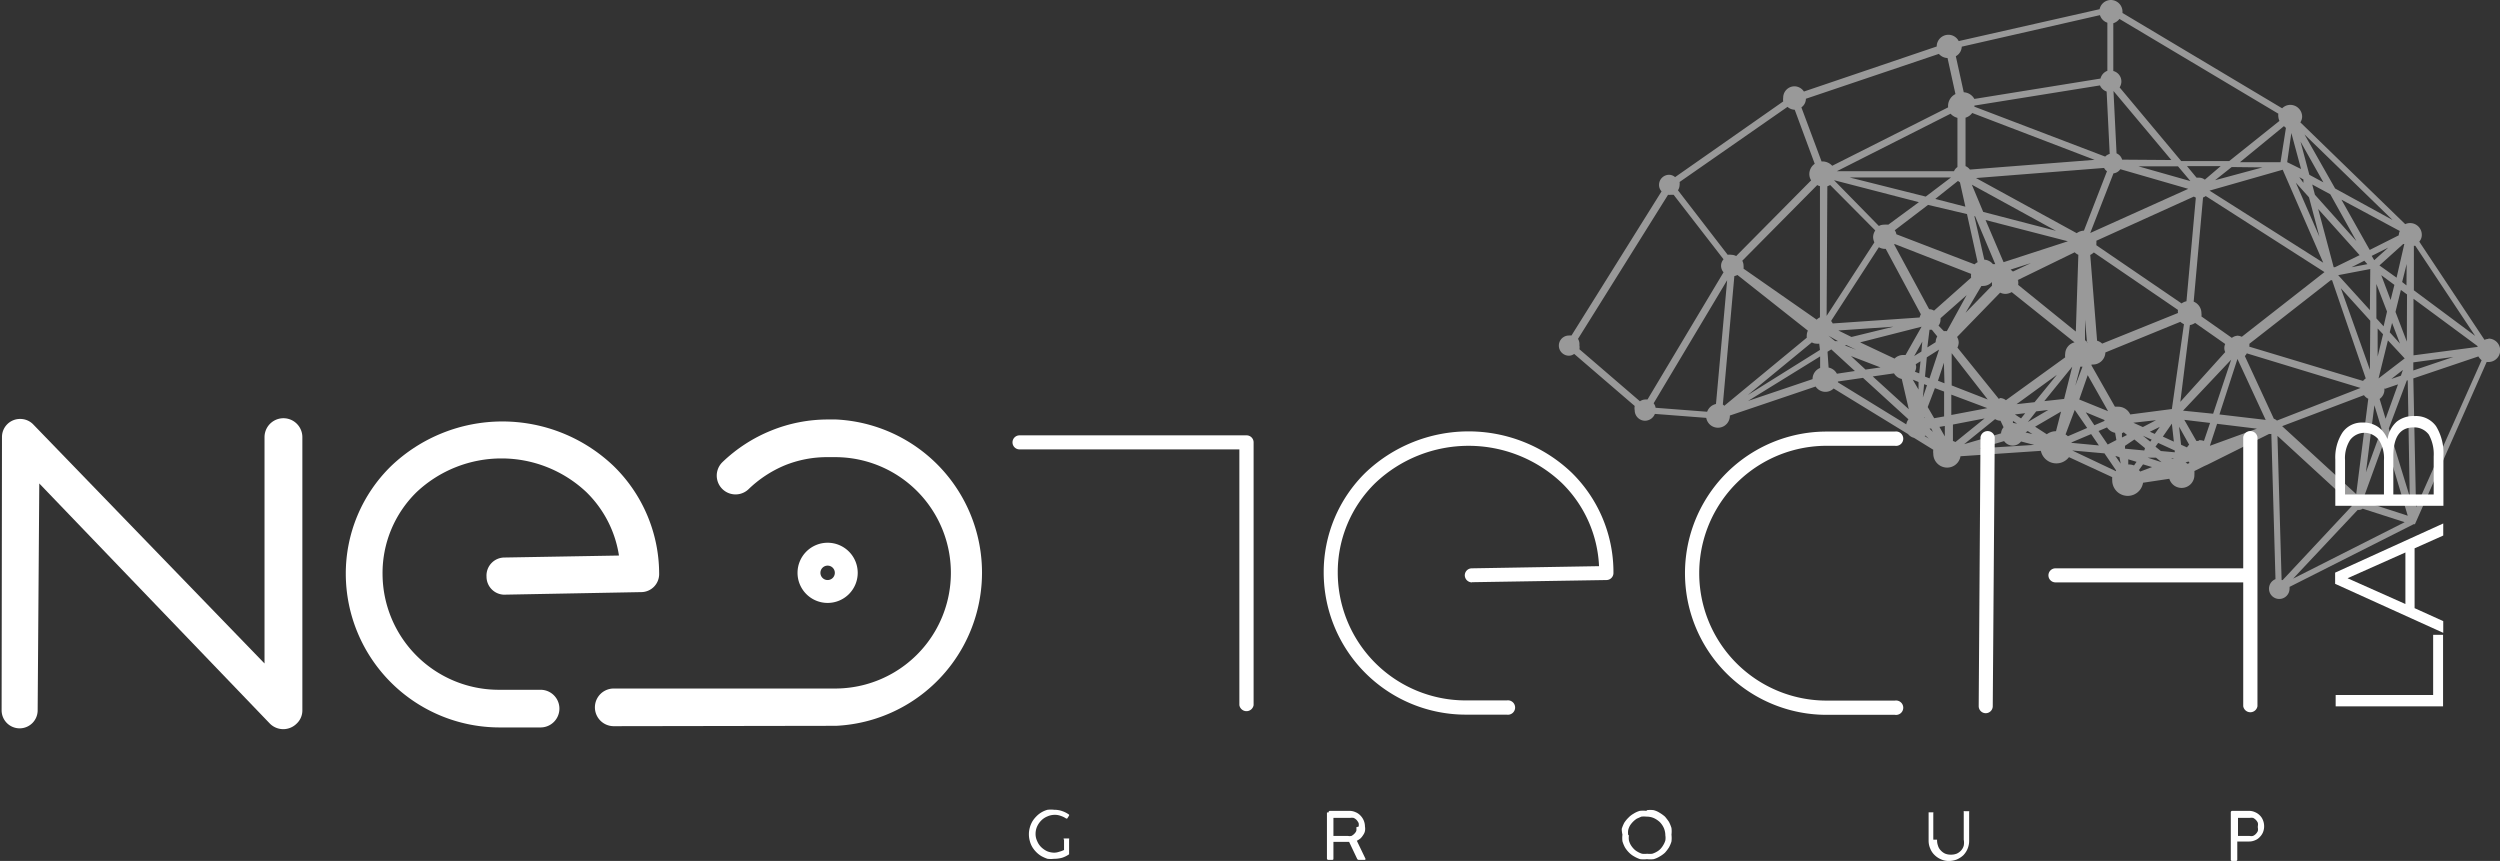
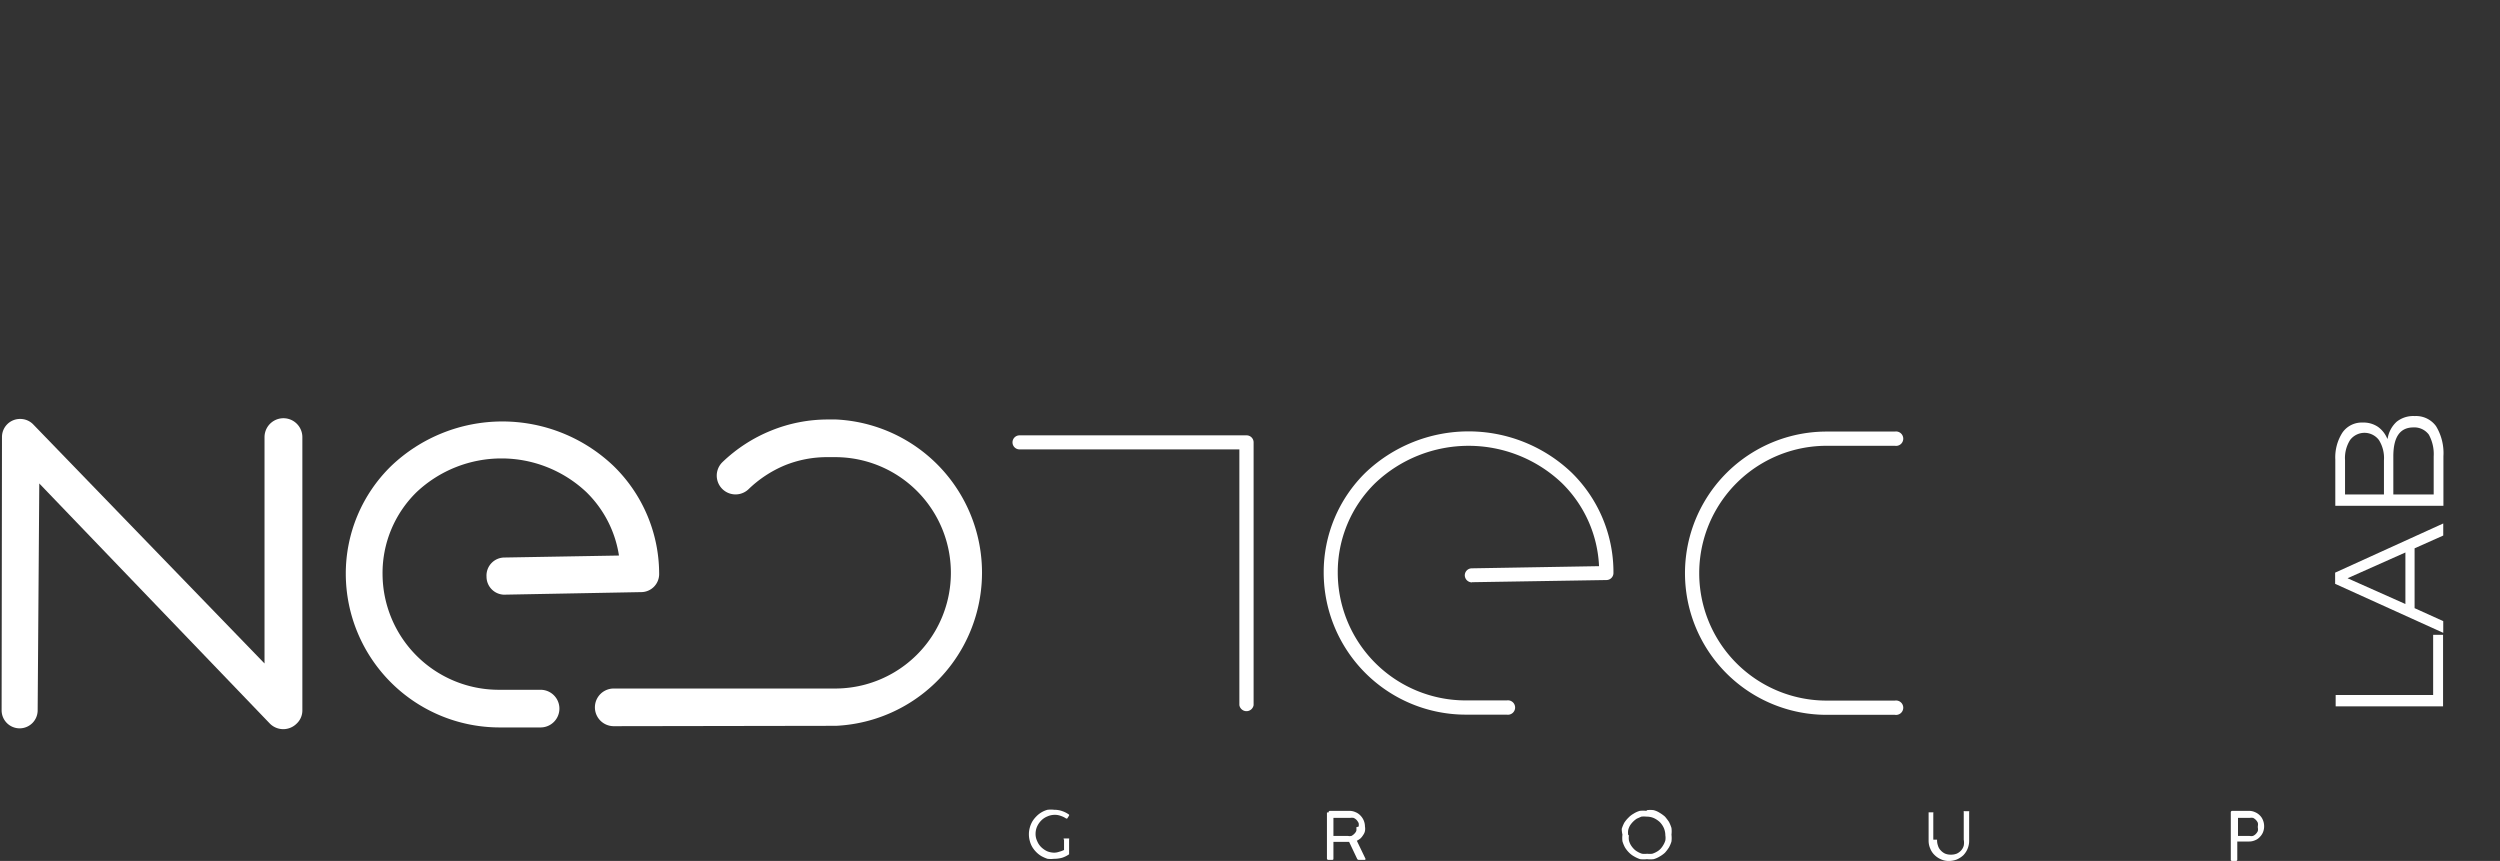
<svg xmlns="http://www.w3.org/2000/svg" viewBox="0 0 138.74 47.78">
  <rect x="0" y="0" width="138.74" height="47.78" fill="#333333" stroke="none" />
-   <path d="M138.09,18.81a.54.54,0,0,0-.21.05l-3.62-5.45a.56.56,0,0,0,.14-.38.65.65,0,0,0-.65-.65.6.6,0,0,0-.27.06l-5.82-5.65a.6.6,0,0,0,.1-.32.66.66,0,0,0-.65-.65.64.64,0,0,0-.46.19L117.79.72s0,0,0-.07a.65.65,0,0,0-.65-.65.64.64,0,0,0-.62.51L108.7,2.28a.64.64,0,0,0-.57-.35.65.65,0,0,0-.65.65s0,0,0,0l-7.37,2.5a.64.64,0,0,0-.52-.29.63.63,0,0,0-.63.63.78.78,0,0,0,0,.21l-6,4.2a.51.51,0,0,0-.33-.13.56.56,0,0,0-.56.56.52.52,0,0,0,.14.36l-5,8a.58.58,0,0,0-.14,0,.56.56,0,0,0,0,1.12.48.48,0,0,0,.29-.1l3.36,2.89a.6.6,0,0,0,0,.24.58.58,0,0,0,.58.58.6.6,0,0,0,.54-.38l2.85.22A.66.66,0,0,0,96,23.06v0l4.76-1.61a.65.65,0,0,0,1,.11l4.13,2.53a.61.61,0,0,0,.33.21l1.07.66a.78.78,0,0,0,0,.22.77.77,0,0,0,.76.77.75.75,0,0,0,.75-.63l4.46-.3a.88.88,0,0,0,1.56.35l2.4,1.11a1.1,1.1,0,0,0,0,.18.86.86,0,0,0,1.71.13l1.46-.22a.71.71,0,0,0,1.39-.23,1.38,1.38,0,0,0,0-.2l.56-.28.16-.07,3.43-1.71a.27.27,0,0,0,.12,0l.23,8.06a.57.57,0,0,0,.21,1.1.57.57,0,0,0,.57-.57.44.44,0,0,0,0-.1l6.89-3.48h0s0,0,0,0l.07,0s0,0,0,0l0,0v0s0,0,0,0v0L138,20.09l.1,0a.65.65,0,1,0,0-1.3Zm-50.52,0,5-8a.66.66,0,0,0,.15,0l.16,0,2.77,3.58a.54.54,0,0,0,0,.72l-4.22,7.06-.11,0a.55.55,0,0,0-.31.1l-3.36-2.89a.54.54,0,0,0,0-.22A.57.57,0,0,0,87.57,18.8ZM99.2,5.93a.62.62,0,0,0,.4.16h0l1.11,3a.7.7,0,0,0-.3.57.68.68,0,0,0,.1.35l-4.16,4.2a.6.6,0,0,0-.27-.07.71.71,0,0,0-.2,0l-2.76-3.58a.55.55,0,0,0,.09-.29.51.51,0,0,0,0-.17ZM116.54.84a.64.64,0,0,0,.41.42l0,2.67a.61.61,0,0,0-.38.43l-7,1.13a.72.72,0,0,0-.59-.37l-.44-2a.63.63,0,0,0,.33-.53ZM101,19.42,97,21.92,100.55,19a.48.48,0,0,0,.24.07.47.47,0,0,0,.17,0Zm35.15.39-2.22.75v-.45ZM109,24.65l1.72-1.39a.62.62,0,0,0,.3.09h0l.17.36a.58.58,0,0,0-.14.34Zm-7.52-4.25-.06-.88.21-.13,1.31,1.2-1,.15A.67.67,0,0,0,101.49,20.4ZM128.16,9.7l-.49-1.84,1.27,2.26Zm5.39,6.14-.24-.19.25-1Zm-7.75,7.47L123.17,23l1-3.08h0l1.57,3.39Zm-8.11,2.42-.3-.43.23.07ZM95.61,22.45l.64-7.13a.58.58,0,0,0,.17-.06l3.91,3.09a.6.6,0,0,0-.06.23.76.76,0,0,0,0,.16l-4.58,3.78A.34.34,0,0,0,95.61,22.45ZM116.54,4.74a.62.62,0,0,0,.37.34l.17,3.46a.58.58,0,0,0-.25.15l-7.26-2.77V5.86Zm9.82,18.6a.42.42,0,0,0-.17-.1l-1.61-3.48a.58.58,0,0,0,.11-.15L131,21.53h0s0,0,0,0Zm-12.26.59a.85.85,0,0,0-.51.17l-.65-.42,1.44-.84-.28,1.09Zm13.5-14.1.23.13,0,.19Zm4.55,5.44.73.54-.21.84Zm-20.44,8.2,0-.11.23.15Zm-1.42-.82-2,.38,0-1.13Zm-3.82-1.45,0,.42-.32-.55Zm-4-2.05.54.26-.63-.24Zm24.21-9.73,2.25,5.16-6.31-4v0Zm.73.72.73.81.58,2.19Zm4.84,8.41-.3,1.24V18.23Zm-7.42.69a.9.9,0,0,0,0-.16l4.52-3.53h.07L131.29,21a.67.67,0,0,0-.15.14Zm-5.42,5.16-.08.11-.41-.33Zm-18-14.06.16-.07,2.5,2.52a.68.68,0,0,0-.12.37.73.73,0,0,0,.07.29l-2.65,4.08Zm22.79,8.29a.58.58,0,0,0-.34.12l-1.69-1.19a.58.58,0,0,0,0-.18.69.69,0,0,0-.43-.64l.52-5.78a.53.53,0,0,0,.15-.08L129,15.1l-4.59,3.59A.6.6,0,0,0,124.14,18.63Zm-5.81,4.83,1.26-.14-.73.38Zm-4.24-2.66-1.24,1.52-1,.11Zm-6.24.47-.36-.14.33-1ZM116.93,9.5l-1.28,3.3h0a.72.72,0,0,0-.4.14l-5.59-3.06,7.11-.56A.42.42,0,0,0,116.93,9.5Zm4.82,1.41.11.06-.52,5.75a.66.66,0,0,0-.27.12l-4.73-3.23s0-.06,0-.1a.8.8,0,0,0,0-.15ZM110.93,22.14l-2.3-2.85a.68.68,0,0,0,.07-.28.63.63,0,0,0-.09-.31L111,16.24a.69.69,0,0,0,.29.07.71.71,0,0,0,.35-.1L115.13,19a.67.67,0,0,0-.52.64.58.58,0,0,0,0,.19l-3.29,2.38a.53.53,0,0,0-.33-.12Zm5.73-3.07a.61.61,0,0,0-.28-.16L116,14.15a.9.9,0,0,0,.2-.14l4.67,3.19a.47.47,0,0,0,0,.17Zm-6.6-7.31-.63-1.51,4.67,2.56Zm-4.92,1.78,4.25,1.66a.78.78,0,0,0,0,.21l-2.06,1.83a.5.5,0,0,0-.27-.08l0,0-1.94-3.59Zm2.44,4.53a.52.52,0,0,0,.11-.32.29.29,0,0,0,0-.09l1.45-1.28-1.1,2a.41.41,0,0,0-.16,0Zm4-3.11,1.13-.36-1,.47Zm-1.62.91h.09a.68.68,0,0,0,.5-.22h0a1.17,1.17,0,0,0,0,.2l-1.47,1.51Zm2-.32L115.14,14a.6.6,0,0,0,.2.14l-.14,4.26L112,15.81a.78.78,0,0,0,0-.21A.43.43,0,0,0,112,15.55Zm-.77-1-1-2.34,4.57,1.18ZM115.86,19l-.15-.12,0-1.14.11,1.26ZM109.61,12l1.12,2.66-.13,0a.67.67,0,0,0-.48-.25L109.57,12Zm-2.53,6.3h0l.13,0,.3.37a.7.7,0,0,0-.09.32v0l-.46.29Zm-.4.66-.05.55-.4.25Zm2.09-8.84.3,1.35-1.67-.43,1.26-1Zm.39,1.76.59,2.67a.66.66,0,0,0-.17.12L105.24,13a.47.47,0,0,0-.09-.22L107,11.37Zm-7.53,5.91,2.64-4.07a.66.66,0,0,0,.31.09l.07,0,1.95,3.63a1,1,0,0,0-.07.18l-4.82.33A.64.64,0,0,0,101.63,17.83Zm4.69,2.42.26-.16-.07.67-.24-.09a.59.59,0,0,0,.07-.29A.51.51,0,0,0,106.32,20.25Zm.61-.38.68-.43L107.08,21l-.25-.1Zm3.38,2.34-2-.78,0-1.79Zm21.21-1.65L129.91,16l1.63,1.8Zm0-3.31-1.76-1.94,1.78-.34Zm-26.73-4.74a.93.93,0,0,0-.23,0,.59.59,0,0,0-.29.07L101.78,10l4.71,1.22Zm.29,5.66-2.33.57-.73-.36Zm1.56,0v0l-.89,1.57-.12,0a.68.68,0,0,0-.49.2L103.23,19ZM111.82,23l.57-.07-.23.29ZM115,20.35l-.45,1.79-1.1.12Zm.45,0,.12,0,0,0-.4,1.06Zm.41.47,1.13,2,0,0-1.6-.65Zm2,3.17.18.15-.28.14,0-.24Zm2-.3-.28.39-.27-.12ZM118.22,23a.74.74,0,0,0-.68-.43l-.17,0-1.3-2.29,0-.05h.09a.69.69,0,0,0,.68-.67L121,17.86a.86.86,0,0,0,.2.13l-.67,4.71Zm12.28-8.17.71-.36.17.19Zm-.92,0-.07,0-.86-3.23,2.3,2.56ZM116,12.93h0l1.29-3.31a.53.53,0,0,0,.38-.23l3.77,1.09ZM102.65,9.85l5.62,0-1.4,1.06Zm4.29,11.53-.23.68.07-.74Zm9.85,1.93a.09.09,0,0,0,0,.05l-.56.24-.48-.72Zm1.66,1.08.59.48L119,25l-1.07-.1,0-.16Zm2.08-.88.11,1-.61-.28Zm1-5.47a.69.69,0,0,0,.29-.12l1.67,1.17a.54.54,0,0,0,0,.45L121,22.3Zm10.75.07-.4-.44V15.76l.59,1.53Zm-.52-3.67-.14-.24.92-.46ZM116.24,8.87l-6.92.54a.57.57,0,0,0-.24-.19l0-2.69a.7.7,0,0,0,.37-.26ZM102,18.93l-.16,0-.37-.3Zm4.82,4.23v0l0,.05S106.8,23.17,106.79,23.16Zm.56-1.62.51.19,0,1.38-.55.1-.36-.62ZM113,22.83l.67-.08-1.13.67h0Zm3.93.89a.72.72,0,0,0,.45.3l.07.4-.48.25-.51-.75Zm2.84.86.92.42v.1l-.77-.07-.3-.24Zm1.6.25-.33-.15-.11-1,.56,1A.66.66,0,0,0,121.37,24.83ZM132,21l.52-2.11.93,1L132,21Zm.62-2.56.13-.52.44,1.15Zm-.57-3.71,1.32-1.19.06,0L133,15.41ZM126.93,9l.23-1.62.54,2Zm-1.37.29-2.63.71.92-.73Zm-3.2.68a.55.55,0,0,0-.31-.11l-.15,0-.53-.64,1.87,0Zm-3.69-.74,2.2,0,.69.82Zm-.9-.37a.54.54,0,0,0-.31-.35l-.17-3.46h0l3.21,3.83Zm-9.14-2.36V9.27a.54.54,0,0,0-.19.23l-6.5,0,6.31-3.19A.76.76,0,0,0,108.63,6.54ZM101,10.33l0,7.28a.59.59,0,0,0-.18.13l-4.06-2.83a.86.86,0,0,0,0-.17.6.6,0,0,0-.07-.27l4.16-4.2A.44.44,0,0,0,101,10.33Zm3.36,10.06-.83.12-.81-.75Zm.75.33a.65.65,0,0,0,.43.31l.39,1.68-2-1.82Zm2.82,2.92,0,.58-.3-.53Zm.45.83,0-.91,1.76-.34-1.62,1.31Zm9.73,1.31,0-.29.46.14-.14.2A.76.76,0,0,0,118.08,25.78Zm2.55-.31-.1,0-.07-.05Zm1.39-1-.16,0-.67-1.17,1.43.17-.34,1A.75.75,0,0,0,122,24.43Zm-.9-1.68,2.67-2.83-1,3Zm10.62-.3.4,1.32-.87,2.4Zm.58-.91v0l.73-.25-.69,1.91-.33-1.1A.63.63,0,0,0,132.32,21.54Zm.36-.55.64-.5-.11.32Zm.86-2.07-.63-1.65.3-1.22.34.25Zm-5.1-8.15-.15-.57,1,.54,1.45,2.6Zm-1.61-3.71L126.56,9h-2.25L126.75,7ZM107.17,23.78l.1.19-.19-.18Zm5.36.14.26.17-.38-.09Zm2.1.19.51-1.36.69,1-1.07.46A.74.74,0,0,0,114.63,24.11Zm.31.45,1.11-.47.43.63L115,24.58Zm3.76,1.53.23-.32.5.15-.66.25A.27.27,0,0,0,118.7,26.09Zm.49-.69,0,0,.46,0,.31.25Zm12-3.47a.59.59,0,0,0,.24.2l-.67,5.29h0l-4.11-3.77Zm6.32-2.68-3.57.47,0-3.14,3.56,2.63A.06.06,0,0,1,137.48,19.25Zm-4.37-6.2-1.63.82-1.57-2.79,3.24,1.74a.5.5,0,0,0-.05.21S133.11,13,133.11,13.05Zm-10.5,11.69v0l.4-1.22,2.21.27Zm8.57,2.78,1.14-3.14,1.27,4.24-2.28-.74a.43.43,0,0,0,0-.05A.41.41,0,0,0,131.18,27.52Zm1.36-3.74,1-2.67.05,0,.11,6.45Zm1.39-7.67V13.64l.08,0,3.32,5Zm-4.37-5.65-1.7-3,4.89,4.75ZM126.5,6.71l-2.79,2.23-2.66,0-3.42-4.09a.6.6,0,0,0-.35-.91l0-2.65a.69.69,0,0,0,.34-.24l8.82,5.26a.58.58,0,0,0,0,.18A.69.69,0,0,0,126.5,6.71ZM108.08,3.22l.44,2a.74.74,0,0,0-.41.65s0,.06,0,.09l-6.43,3.24a.73.73,0,0,0-.53-.24h-.06l-1.12-3a.59.59,0,0,0,.25-.48s0,0,0,0l7.38-2.49A.66.66,0,0,0,108.08,3.22ZM91.77,22.38l4.08-6.83-.62,6.87a.67.67,0,0,0-.49.43l-2.86-.22A.57.57,0,0,0,91.77,22.38Zm9.24-2.6,0,.64a.66.66,0,0,0-.42.62s0,0,0,0l-3.58,1.21Zm1,1.39,1.38-.2,2.52,2.3a.65.65,0,0,0-.12.28L102,21.22A.07.07,0,0,1,102,21.17Zm4.84,3,.19.17-.23-.14Zm3,.71,1.37-.4a.59.59,0,0,0,.48.25.58.58,0,0,0,.46-.23l.73.19ZM115,25l1.79.16.64.94,0,.05L115,25Zm6.29.67.16-.06.06.08-.1.05Zm9.18,2.27a.34.34,0,0,0,.05.14l-3.84,4.11-.06,0-.23-8Zm.37.36h.06a.41.41,0,0,0,.22-.07l2.33.75-6.19,3.13Zm6.7-8.52a.72.72,0,0,0,.18.21l-3.64,8.16L133.93,21Z" style="fill:#999;fill-rule:evenodd" />
  <path d="M105.16,38.88a.4.4,0,1,1,0,.79h-3.79a7.86,7.86,0,0,1,0-15.72h3.79a.4.4,0,1,1,0,.79h-3.79a7.07,7.07,0,1,0,0,14.14Z" style="fill:#fff" />
  <path d="M34.06,40.3a1,1,0,1,1,0-2.09H46.35a6.42,6.42,0,0,0,0-12.84h-.43a6.23,6.23,0,0,0-2.38.46,6.5,6.5,0,0,0-2,1.32,1,1,0,1,1-1.44-1.51,8.48,8.48,0,0,1,2.71-1.75,8.35,8.35,0,0,1,3.16-.61h.43a8.51,8.51,0,0,1,0,17Z" style="fill:#fff" />
  <path d="M81.69,32.32a.4.4,0,0,1-.4-.39.39.39,0,0,1,.39-.39l7.06-.12a6.88,6.88,0,0,0-2.07-4.62,7.52,7.52,0,0,0-10.34,0,6.91,6.91,0,0,0-2.09,5,7.1,7.1,0,0,0,7.08,7.07h2.3a.4.4,0,1,1,0,.79h-2.3a7.89,7.89,0,0,1-7.86-7.86,7.73,7.73,0,0,1,2.33-5.58,8.29,8.29,0,0,1,11.42,0,7.73,7.73,0,0,1,2.33,5.58h0a.39.39,0,0,1-.39.39l-7.46.12Z" style="fill:#fff" />
  <path d="M2.09,39.42a1,1,0,0,1-1,1,1,1,0,0,1-1-1L.11,24.25a1,1,0,0,1,1-1,1,1,0,0,1,.75.32h0L14.68,36.82V24.26a1.05,1.05,0,0,1,2.1,0V39.41h0a1,1,0,0,1-.32.75,1.05,1.05,0,0,1-1.48,0L2.18,26.83,2.09,39.42Z" style="fill:#fff" />
  <path d="M69.57,39.13a.4.4,0,0,1-.79,0V24.94H56.58a.39.39,0,0,1,0-.78H69.17a.39.39,0,0,1,.4.39Z" style="fill:#fff" />
-   <path d="M110.59,39.19a.39.39,0,0,1-.78,0l.1-14.93a.4.4,0,0,1,.79,0l-.11,14.93Zm13.9-6.87H114.07a.39.39,0,1,1,0-.78h10.42V24.26a.4.4,0,0,1,.79,0V39.19a.4.4,0,0,1-.79,0V32.32Z" style="fill:#fff" />
  <path d="M59,46.61c0-.06,0-.08.08-.08h.19s.05,0,.06,0a.06.06,0,0,1,0,.06v.82s0,0,0,0l0,0,0,0a1.5,1.5,0,0,1-.38.19,1.63,1.63,0,0,1-.45.06,1.5,1.5,0,0,1-.37,0,2.07,2.07,0,0,1-.34-.15,1.42,1.42,0,0,1-.28-.22,1.51,1.51,0,0,1-.22-.28,1.28,1.28,0,0,1-.14-.34,1.39,1.39,0,0,1,0-.74,1.43,1.43,0,0,1,.14-.34,1.51,1.51,0,0,1,.22-.28,1.36,1.36,0,0,1,.62-.37,1.58,1.58,0,0,1,.38,0,1.25,1.25,0,0,1,.43.07,1.44,1.44,0,0,1,.39.2l0,0a.06.06,0,0,1,0,0,.09.09,0,0,1,0,.05l-.1.16a.08.08,0,0,1-.07,0h0l0,0a1.11,1.11,0,0,0-.29-.14.88.88,0,0,0-.33-.06,1,1,0,0,0-.42.09,1,1,0,0,0-.34.23,1.13,1.13,0,0,0-.23.34,1,1,0,0,0-.08.39.91.91,0,0,0,.09.41,1,1,0,0,0,.22.33,1.23,1.23,0,0,0,.33.23,1.1,1.1,0,0,0,.4.08.86.86,0,0,0,.27-.05,1.48,1.48,0,0,0,.27-.1v-.66Zm14.73-1.52a.08.08,0,0,1,.09-.09h1.06a.8.8,0,0,1,.34.07.77.77,0,0,1,.28.19.88.88,0,0,1,.25.61.69.69,0,0,1,0,.25.55.55,0,0,1-.1.22.9.9,0,0,1-.15.19,1.37,1.37,0,0,1-.2.13l.48,1v0a.05.05,0,0,1-.06.06H75.4s-.06,0-.09-.07l-.44-.93H74v.91c0,.06,0,.09-.08.09h-.19a.08.08,0,0,1-.09-.09V45.09Zm1.67.78a.58.58,0,0,0,0-.19.71.71,0,0,0-.11-.17.52.52,0,0,0-.17-.12.65.65,0,0,0-.2,0H74v1h.8a.45.45,0,0,0,.2,0,.61.61,0,0,0,.16-.12.46.46,0,0,0,.11-.16.65.65,0,0,0,0-.2Zm15,.49a.86.86,0,0,0,0,.28.93.93,0,0,0,.1.25,1.18,1.18,0,0,0,.17.22.83.83,0,0,0,.21.16,1.12,1.12,0,0,0,.25.11,1.27,1.27,0,0,0,.28,0,1.33,1.33,0,0,0,.28,0,1.12,1.12,0,0,0,.25-.11.83.83,0,0,0,.21-.16,1.12,1.12,0,0,0,.16-.22,1,1,0,0,0,.11-.25.86.86,0,0,0,0-.28,1.06,1.06,0,0,0-.08-.4,1.13,1.13,0,0,0-.23-.34,1.27,1.27,0,0,0-.33-.22,1,1,0,0,0-.41-.08,1.27,1.27,0,0,0-.28,0l-.25.11a1.29,1.29,0,0,0-.38.38.93.93,0,0,0-.1.25.86.86,0,0,0,0,.28Zm1-1.4a1.5,1.5,0,0,1,.37,0,1.17,1.17,0,0,1,.34.15,1.94,1.94,0,0,1,.29.21,3.15,3.15,0,0,1,.22.29,2,2,0,0,1,.14.34,1.5,1.5,0,0,1,0,.37,1.58,1.58,0,0,1,0,.38,1.64,1.64,0,0,1-.14.33,2.21,2.21,0,0,1-.22.29,1.54,1.54,0,0,1-.29.21,1.3,1.3,0,0,1-.34.15,1.5,1.5,0,0,1-.37,0,1.58,1.58,0,0,1-.38,0,1.66,1.66,0,0,1-.33-.15,1.23,1.23,0,0,1-.29-.22,1.51,1.51,0,0,1-.22-.28,1.73,1.73,0,0,1-.14-.34,1.44,1.44,0,0,1,0-.37A1.5,1.5,0,0,1,90,46a2,2,0,0,1,.14-.34,1.56,1.56,0,0,1,.23-.28,1.18,1.18,0,0,1,.28-.22A1.3,1.3,0,0,1,91,45a1.5,1.5,0,0,1,.37,0Zm16.1,1.64a.88.88,0,0,0,.05.33.61.61,0,0,0,.15.26.76.76,0,0,0,.24.18.79.79,0,0,0,.32.06.86.86,0,0,0,.34-.06.76.76,0,0,0,.24-.18.66.66,0,0,0,.14-.26.88.88,0,0,0,0-.33V45.08a.09.09,0,0,1,0-.06.08.08,0,0,1,.06,0h.17l.07,0a.09.09,0,0,1,0,.06v1.57a1.15,1.15,0,0,1-.33.82,1.31,1.31,0,0,1-.36.23,1.27,1.27,0,0,1-.44.08,1,1,0,0,1-.43-.09,1.13,1.13,0,0,1-.36-.24,1,1,0,0,1-.24-.36,1.08,1.08,0,0,1-.09-.44V45.08s0,0,0,0a.05.05,0,0,1,0,0h.2l.06,0a.09.09,0,0,1,0,.06V46.6Zm16.3-1.51a.08.08,0,0,1,.09-.09h.91a.77.77,0,0,1,.34.07.8.8,0,0,1,.27.18.75.75,0,0,1,.18.28.88.88,0,0,1,.06.33.87.87,0,0,1-.06.32.8.8,0,0,1-.18.27.68.68,0,0,1-.26.18.8.8,0,0,1-.34.07h-.65v1a.07.07,0,0,1-.08.08h-.2a.07.07,0,0,1-.08-.08V45.09Zm1.5.76a.43.43,0,0,0,0-.19.57.57,0,0,0-.11-.16.58.58,0,0,0-.15-.11.65.65,0,0,0-.2,0h-.64v1h.64a.41.41,0,0,0,.19,0,.46.46,0,0,0,.16-.11.57.57,0,0,0,.11-.16.41.41,0,0,0,0-.19Z" style="fill:#fff" />
  <path d="M28.08,33A1,1,0,0,1,27,32a1,1,0,0,1,1-1.06l6.35-.11a6.24,6.24,0,0,0-1.81-3.52,6.87,6.87,0,0,0-9.42,0,6.28,6.28,0,0,0-1.89,4.55,6.45,6.45,0,0,0,6.42,6.42H30a1,1,0,0,1,0,2.09H27.7a8.54,8.54,0,0,1-8.51-8.51,8.34,8.34,0,0,1,2.52-6,8.94,8.94,0,0,1,12.34,0,8.36,8.36,0,0,1,2.53,6h0a1,1,0,0,1-1,1L28.08,33Z" style="fill:#fff" />
-   <path d="M45.93,30.12a1.67,1.67,0,1,1-1.67,1.67A1.67,1.67,0,0,1,45.93,30.12Zm0,1.27a.4.4,0,1,1-.4.4A.4.4,0,0,1,45.93,31.39Z" style="fill:#fff;fill-rule:evenodd" />
  <polygon points="129.62 39.2 129.62 38.57 135.03 38.57 135.03 35.23 135.58 35.23 135.58 39.2 129.62 39.2" style="fill:#fff" />
  <path d="M134,30.43v3.32l1.59.72v.65l-6-2.72v-.62l6-2.73v.67Zm-.51.23-3.21,1.43,3.21,1.43Z" style="fill:#fff" />
  <path d="M132.51,24.31a1.6,1.6,0,0,1,.5-.91,1.48,1.48,0,0,1,1-.31,1.37,1.37,0,0,1,1.18.56,2.88,2.88,0,0,1,.41,1.67v2.75h-6V25.49A2.54,2.54,0,0,1,130,24a1.31,1.31,0,0,1,1.13-.55,1.43,1.43,0,0,1,.84.24,1.52,1.52,0,0,1,.52.67Zm-2.37,3.13h2.16v-1.9a1.87,1.87,0,0,0-.28-1.12,1,1,0,0,0-1.6,0,1.87,1.87,0,0,0-.28,1.12v1.9Zm4.92-2.11a2.24,2.24,0,0,0-.27-1.21,1,1,0,0,0-.85-.4c-.75,0-1.12.53-1.12,1.61v2.11h2.24V25.33Z" style="fill:#fff" />
</svg>